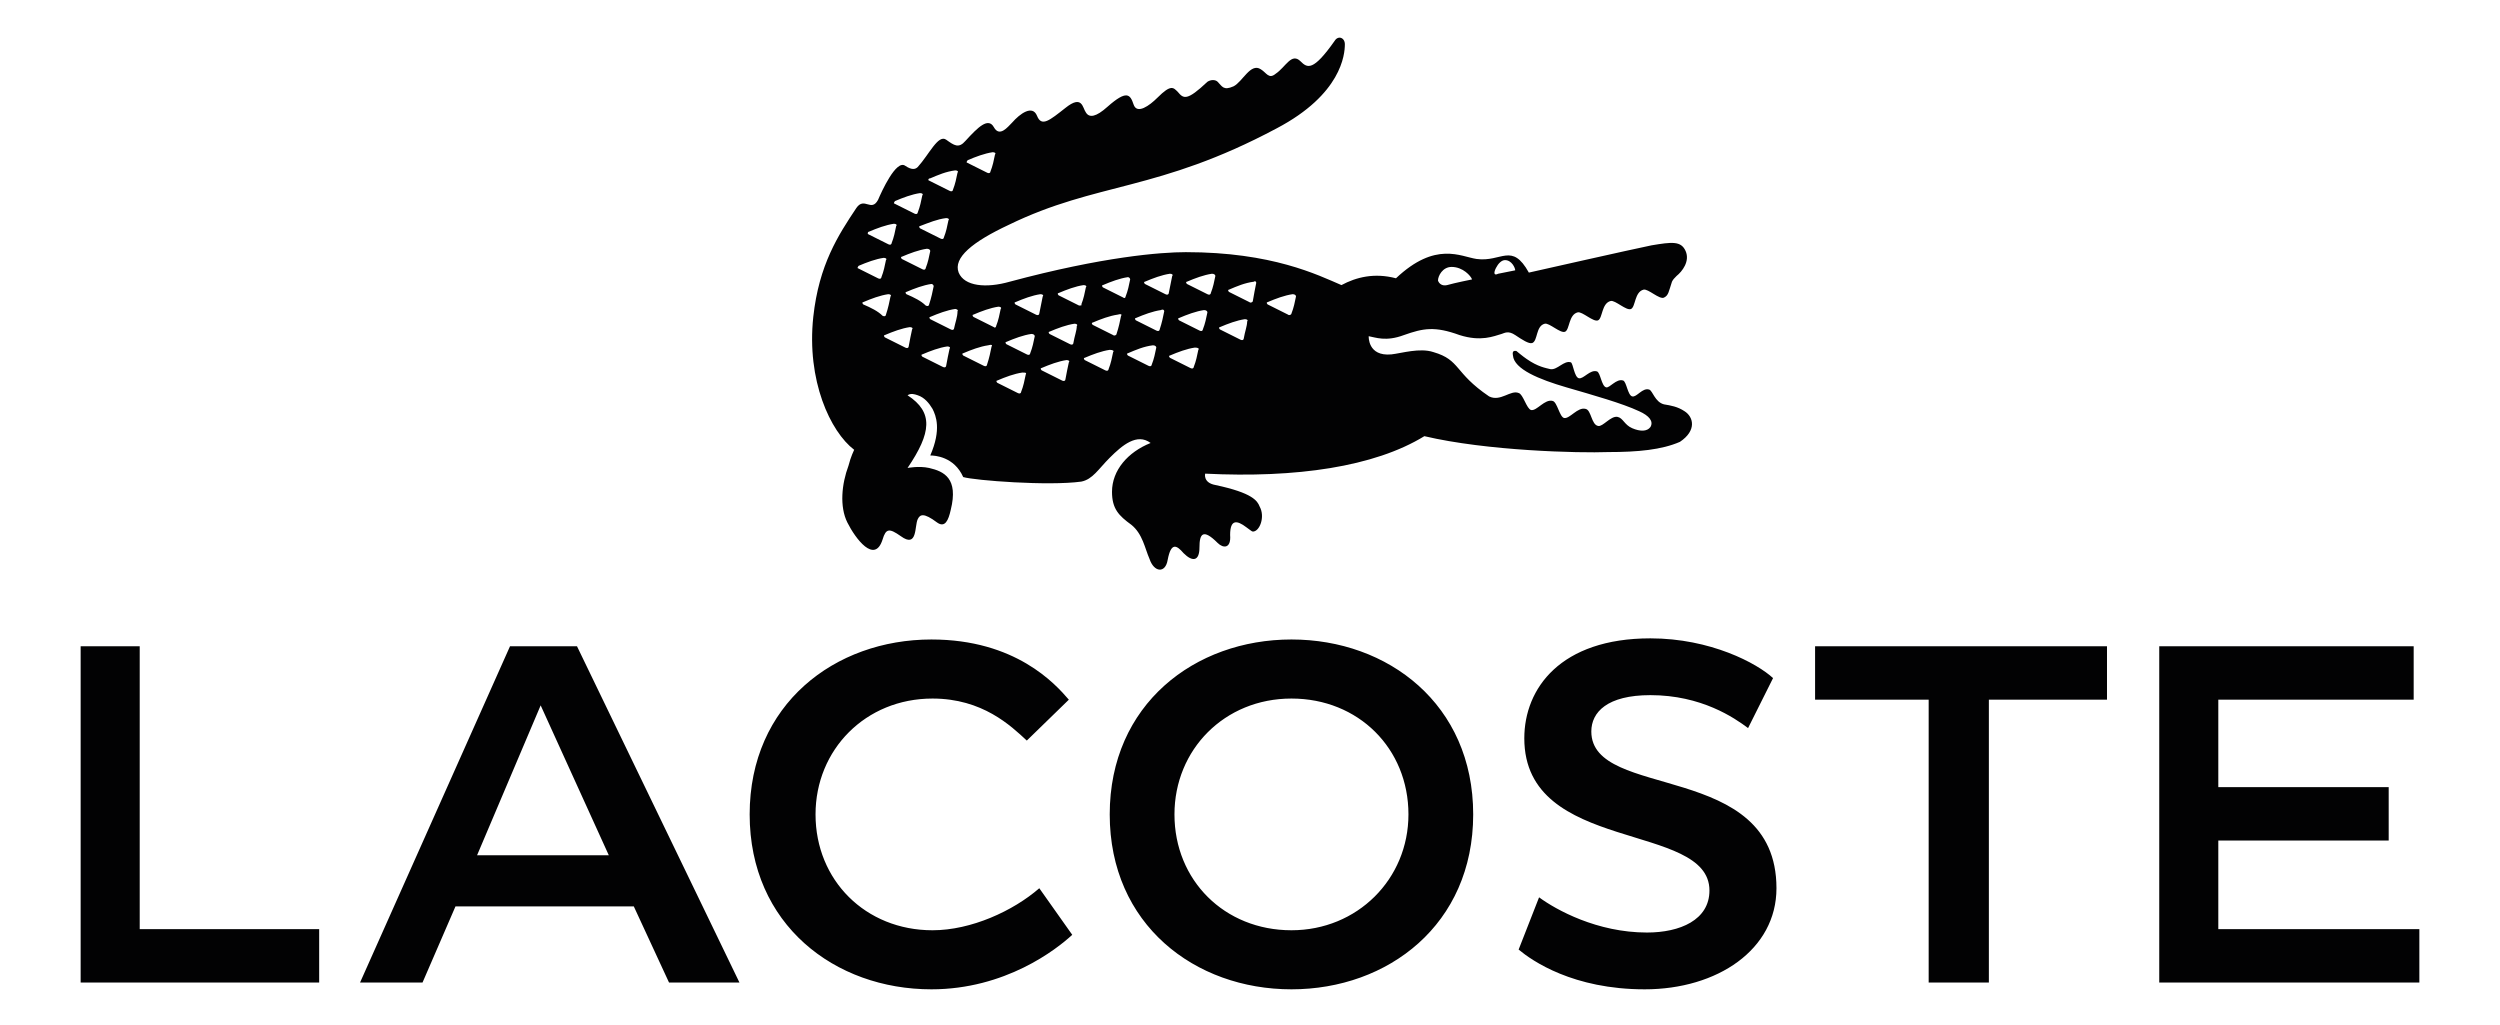
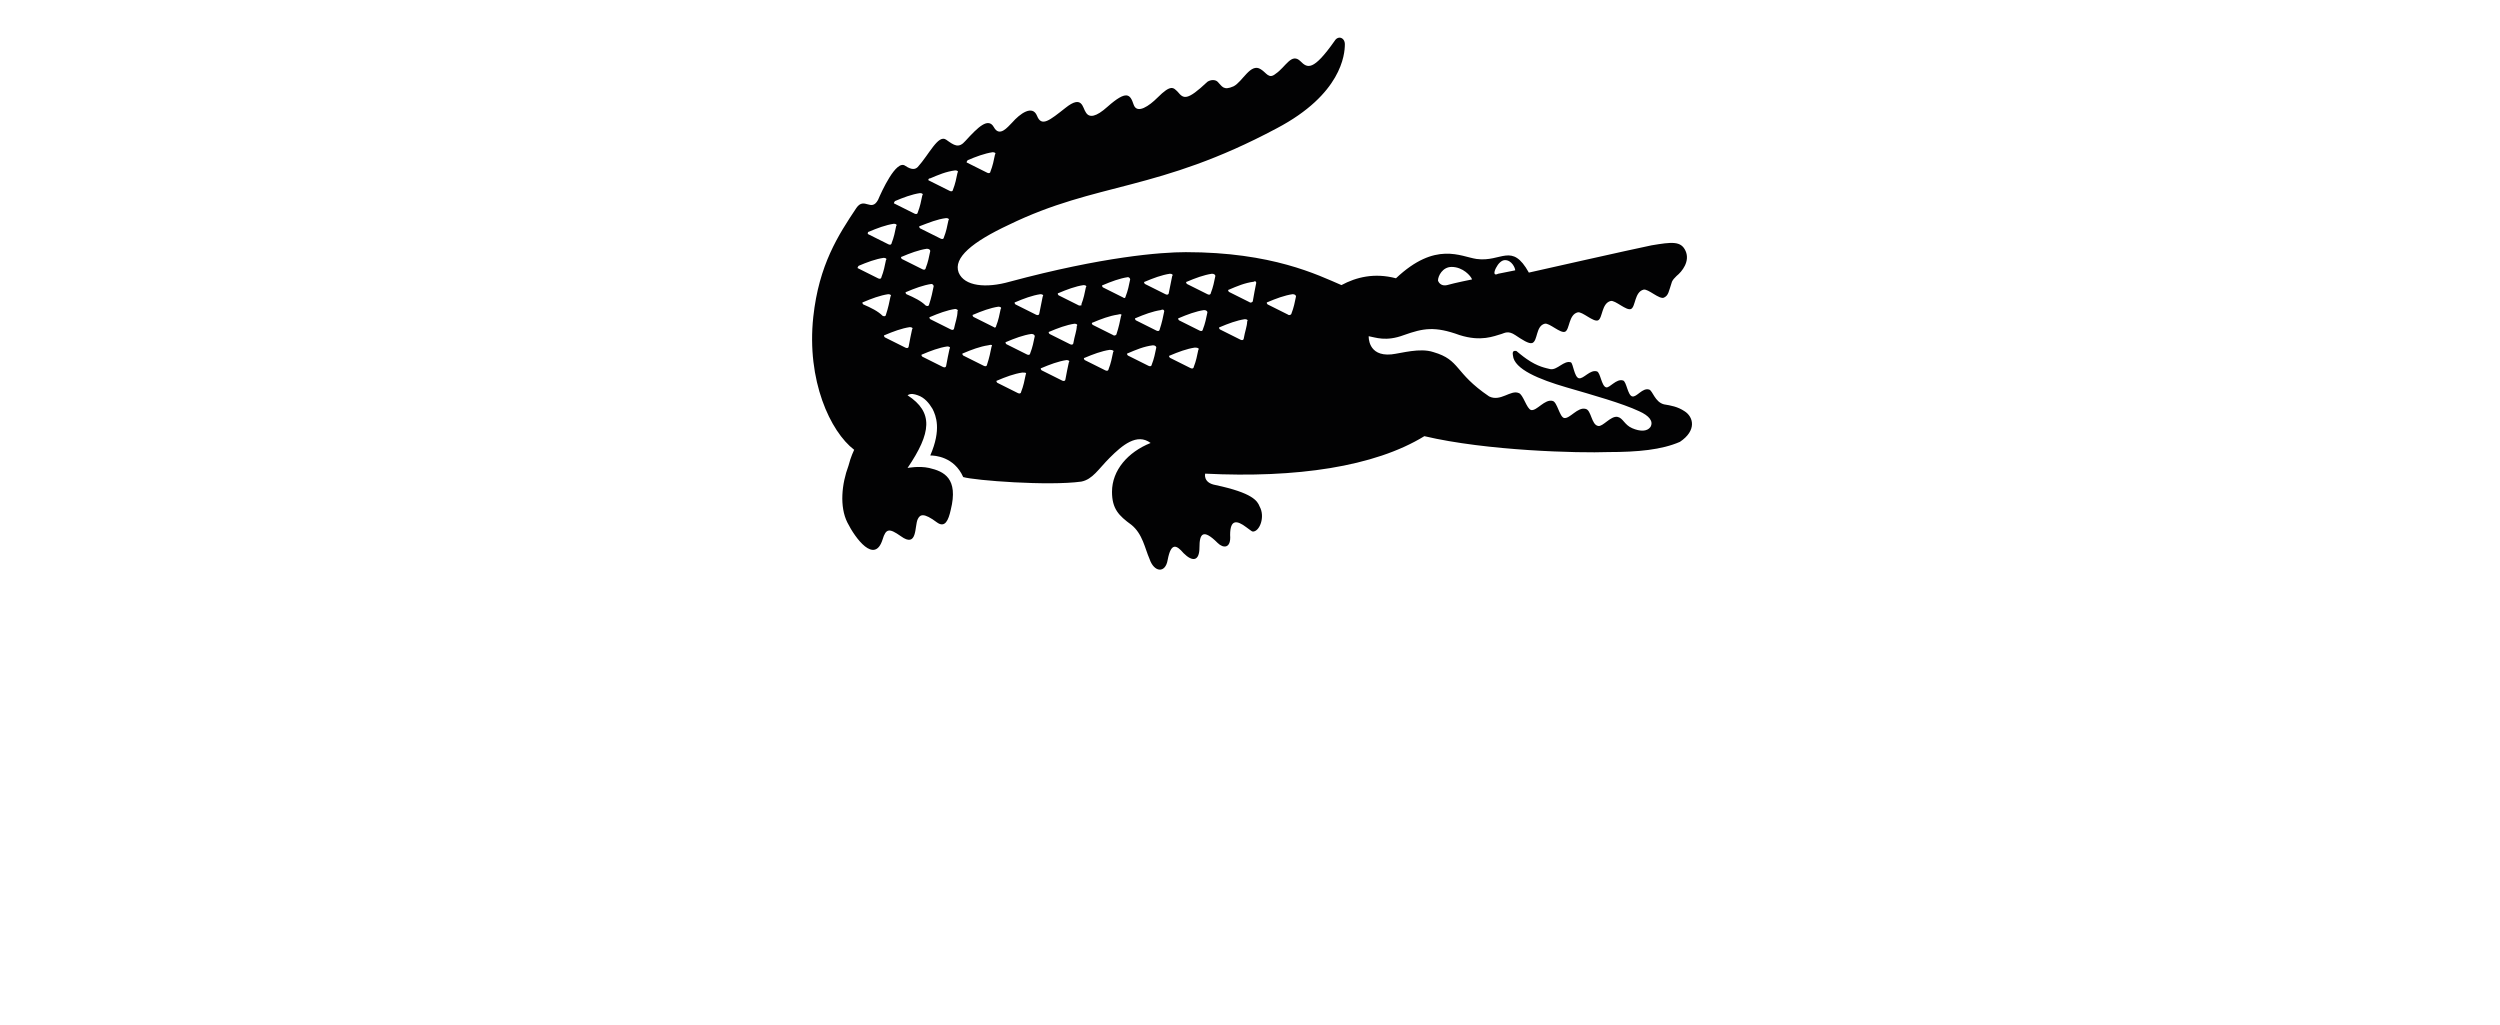
<svg xmlns="http://www.w3.org/2000/svg" version="1.1" id="Layer_1" x="0px" y="0px" viewBox="0 0 220.1 90.2" style="enable-background:new 0 0 220.1 90.2;" xml:space="preserve">
  <style type="text/css">
	.st0{fill:#020203;}
</style>
  <g>
    <path class="st0" d="M148.3,36.2c-0.6-0.4-1.2-0.5-1.8-0.6c-0.8-0.2-1-1.2-1.3-1.3c-0.6-0.2-1.1,0.7-1.5,0.6   c-0.4-0.1-0.5-1.3-0.8-1.4c-0.6-0.2-1.2,0.7-1.5,0.6c-0.4-0.1-0.5-1.3-0.8-1.4c-0.6-0.2-1.2,0.7-1.6,0.6c-0.4-0.1-0.5-1.3-0.7-1.4   c-0.6-0.2-1.2,0.7-1.8,0.6c-0.4-0.1-1.1-0.2-2.1-0.9c-0.3-0.2-0.9-0.7-0.9-0.7c-0.1,0-0.4-0.1-0.3,0.4c0.1,1.2,2.3,2.1,4.7,2.8   c2.4,0.7,4.9,1.4,6.4,2.1c0.9,0.4,1.3,0.9,1,1.4c-0.3,0.4-0.9,0.4-1.6,0.1c-0.7-0.3-0.8-0.9-1.3-1c-0.6-0.1-1.3,0.9-1.7,0.8   c-0.6-0.1-0.6-1.4-1.1-1.5c-0.7-0.2-1.4,0.9-1.9,0.8c-0.4-0.1-0.6-1.4-1-1.5c-0.7-0.2-1.4,0.9-1.9,0.8c-0.4-0.1-0.7-1.4-1.1-1.5   c-0.7-0.3-1.6,0.8-2.6,0.3c-3.1-2.1-2.5-3.2-4.9-3.9c-1.2-0.4-2.8,0.1-3.7,0.2c-2.1,0.2-2-1.6-2-1.6c0.6,0.1,1.5,0.5,3.1-0.1   c1.7-0.6,2.7-0.8,4.9,0c1.9,0.6,3,0.1,3.7-0.1c0.3-0.1,0.6-0.3,1.2,0.1c0.6,0.4,1.2,0.8,1.5,0.7c0.5-0.2,0.3-1.5,1.1-1.7   c0.4-0.1,1.4,0.9,1.8,0.7c0.4-0.2,0.3-1.5,1.1-1.7c0.4-0.1,1.4,0.9,1.8,0.7c0.4-0.2,0.3-1.5,1.1-1.7c0.4-0.1,1.4,0.9,1.8,0.7   c0.4-0.2,0.3-1.5,1.1-1.7c0.4-0.1,1.4,0.9,1.8,0.7v0c0.4-0.2,0.4-0.5,0.7-1.4c0.1-0.2,0.2-0.3,0.4-0.5c0.5-0.4,1.2-1.3,0.8-2.2   c-0.4-0.9-1.2-0.8-3-0.5c-1.5,0.3-10.8,2.4-10.8,2.4c-1.5-2.7-2.4-0.9-4.6-1.2c-1.4-0.2-3.6-1.6-7.1,1.7c-1.9-0.5-3.5-0.1-4.8,0.6   c-2.1-0.9-6.1-2.9-13.7-2.9c-2.2,0-7.3,0.4-15.5,2.6c-2.1,0.6-4,0.4-4.5-0.8c-0.5-1.3,1.2-2.7,4.4-4.2c7.8-3.8,13.1-2.9,23.6-8.5   c5.7-3,6-6.5,6-7.4c0-0.6-0.6-0.8-0.9-0.3c-1.9,2.7-2.4,2.4-3,1.8c-0.8-0.8-1.3,0.5-2.2,1.1c-0.6,0.5-0.8-0.1-1.3-0.4   c-0.9-0.6-1.6,1.1-2.4,1.5c-0.9,0.4-1,0-1.4-0.4c-0.2-0.2-0.6-0.2-0.9,0c-1.8,1.7-2.1,1.5-2.6,0.9c-0.4-0.4-0.6-0.7-1.8,0.5   c-0.7,0.7-1.8,1.5-2.1,0.6c-0.3-0.9-0.6-1.3-2.3,0.2c-1,0.9-1.6,1-1.9,0.5c-0.3-0.4-0.3-1.6-1.8-0.4c-1.4,1.1-2.1,1.7-2.5,0.7   c-0.4-1-1.5-0.2-2.2,0.6c-0.4,0.4-1.1,1.3-1.6,0.4c-0.5-0.9-1.4,0-2.5,1.2c-0.6,0.7-1,0.4-1.7-0.1c-0.7-0.5-1.5,1.3-2.5,2.4   c-0.2,0.2-0.5,0.3-1.1-0.1c-0.8-0.6-2.1,2.3-2.4,3c-0.6,1.1-1.2-0.3-1.9,0.7c-1.6,2.4-3.3,5-3.8,9.6c-0.6,5.6,1.5,10.1,3.6,11.7   c0,0-0.3,0.6-0.5,1.4c-0.6,1.6-0.8,3.6-0.1,5c0.7,1.4,2.4,3.7,3.1,1.5c0.3-1,0.6-1,1.6-0.3c1.5,1.1,1.2-0.9,1.5-1.5   c0.2-0.4,0.5-0.6,1.7,0.3c0.7,0.5,1-0.2,1.2-1.1c0.7-2.8-0.6-3.4-1.9-3.7c-0.9-0.2-1.9,0-1.9,0c2.1-3.1,2.3-4.9,0-6.4   c0.3-0.2,0.6-0.1,0.9,0c0.6,0.2,1,0.7,1.3,1.2c0.3,0.6,0.8,1.8-0.2,4.1c0.4,0,2.1,0.1,2.9,1.9c1,0.3,7.5,0.8,10.4,0.4   c1-0.2,1.5-1.1,2.5-2.1c1.1-1.1,2.4-2.2,3.6-1.3c-2,0.8-3.4,2.4-3.4,4.3c0,1.5,0.6,2.1,1.7,2.9c1,0.8,1.2,2.1,1.6,3   c0.4,1.2,1.4,1.3,1.6,0.1c0.3-1.6,0.8-1.3,1.4-0.6c0.8,0.8,1.4,0.7,1.4-0.5c0-1.2,0.3-1.7,1.6-0.4c0.5,0.5,1.2,0.5,1.1-0.7   c0-1.4,0.6-1.3,1.4-0.7c0.3,0.2,0.5,0.4,0.6,0.4c0.6,0,1.1-1.3,0.6-2.2c-0.2-0.5-0.6-1.2-3.9-1.9c-1.1-0.2-0.9-1-0.9-1   c8,0.4,14.9-0.6,19.3-3.3c5.5,1.3,13.6,1.5,16.2,1.4c2.6,0,4.7-0.2,6.3-0.9C149.4,37.9,149.1,36.7,148.3,36.2 M131.7,23.6   c0.2-0.4,0.5-0.7,0.8-0.7c0.6,0,0.9,0.7,0.9,0.9l-1.5,0.3C131.5,24.3,131.5,24,131.7,23.6 M127.8,23.5c1,0,1.7,0.8,1.8,1.1   c0,0-1.5,0.3-2.2,0.5c-0.4,0.1-0.7-0.1-0.8-0.4C126.6,24.3,127,23.5,127.8,23.5 M85.2,14.1c0.7-0.3,1.5-0.6,2.2-0.7   c0.2,0,0.3,0.1,0.2,0.2c-0.1,0.5-0.2,1-0.4,1.5c0,0.1-0.1,0.2-0.3,0.1c-0.6-0.3-1.2-0.6-1.8-0.9C85.1,14.3,85.1,14.2,85.2,14.1    M81.9,15.7c0.7-0.3,1.4-0.6,2.2-0.7c0.2,0,0.3,0.1,0.2,0.2c-0.1,0.5-0.2,1-0.4,1.5c0,0.1-0.1,0.2-0.3,0.1   c-0.6-0.3-1.2-0.6-1.8-0.9C81.7,15.9,81.7,15.7,81.9,15.7 M83.3,19.2c0.2,0,0.3,0.1,0.2,0.2c-0.1,0.5-0.2,1-0.4,1.5   c0,0.1-0.1,0.2-0.3,0.1c-0.6-0.3-1.2-0.6-1.8-0.9c-0.1-0.1-0.1-0.2,0-0.2C81.8,19.6,82.5,19.3,83.3,19.2 M81.9,22.1   c-0.1,0.5-0.2,1-0.4,1.5c0,0.1-0.1,0.2-0.3,0.1c-0.6-0.3-1.2-0.6-1.8-0.9c-0.1-0.1-0.1-0.2,0-0.2c0.7-0.3,1.5-0.6,2.2-0.7   C81.8,21.9,81.9,22,81.9,22.1 M78.8,17.7c0.7-0.3,1.5-0.6,2.2-0.7c0.2,0,0.3,0.1,0.2,0.2c-0.1,0.5-0.2,1-0.4,1.5   c0,0.1-0.1,0.2-0.3,0.1c-0.6-0.3-1.2-0.6-1.8-0.9C78.7,17.9,78.7,17.8,78.8,17.7 M76.5,20.4c0.7-0.3,1.5-0.6,2.2-0.7   c0.2,0,0.3,0.1,0.2,0.2c-0.1,0.5-0.2,1-0.4,1.5c0,0.1-0.1,0.2-0.3,0.1c-0.6-0.3-1.2-0.6-1.8-0.9C76.4,20.5,76.4,20.4,76.5,20.4    M75.6,23.4c0.7-0.3,1.5-0.6,2.2-0.7c0.2,0,0.3,0.1,0.2,0.2c-0.1,0.5-0.2,1-0.4,1.5c0,0.1-0.1,0.2-0.3,0.1   c-0.6-0.3-1.2-0.6-1.8-0.9C75.5,23.6,75.5,23.5,75.6,23.4 M76,26.8c-0.1-0.1-0.1-0.2,0-0.2c0.7-0.3,1.5-0.6,2.2-0.7   c0.2,0,0.3,0.1,0.2,0.2c-0.1,0.5-0.2,1-0.4,1.6c0,0.1-0.1,0.2-0.3,0.1C77.3,27.4,76.7,27.1,76,26.8 M80,30.5c0,0.1-0.1,0.2-0.3,0.1   c-0.6-0.3-1.2-0.6-1.8-0.9c-0.1-0.1-0.1-0.2,0-0.2c0.7-0.3,1.5-0.6,2.2-0.7c0.2,0,0.3,0.1,0.2,0.2C80.2,29.4,80.1,30,80,30.5    M79.8,25.9c-0.1-0.1-0.1-0.2,0-0.2c0.7-0.3,1.5-0.6,2.2-0.7c0.1,0,0.2,0.1,0.2,0.2c-0.1,0.5-0.2,1-0.4,1.6c0,0.1-0.1,0.2-0.3,0.1   C81.1,26.5,80.5,26.2,79.8,25.9 M83.3,32.2c0,0.1-0.1,0.2-0.3,0.1c-0.6-0.3-1.2-0.6-1.8-0.9c-0.1-0.1-0.1-0.2,0-0.2   c0.7-0.3,1.5-0.6,2.2-0.7c0.2,0,0.3,0.1,0.2,0.2C83.5,31.1,83.4,31.7,83.3,32.2 M84,28.9c0,0.1-0.1,0.2-0.3,0.1   c-0.6-0.3-1.2-0.6-1.8-0.9c-0.1-0.1-0.1-0.2,0-0.2c0.7-0.3,1.5-0.6,2.2-0.7c0.1,0,0.3,0.1,0.2,0.2C84.3,27.9,84.1,28.4,84,28.9    M87.3,30.5c-0.1,0.5-0.2,1-0.4,1.6c0,0.1-0.1,0.2-0.3,0.1c-0.6-0.3-1.2-0.6-1.8-0.9c-0.1-0.1-0.1-0.2,0-0.2   c0.7-0.3,1.5-0.6,2.2-0.7C87.3,30.3,87.4,30.4,87.3,30.5 M87.5,28.8c-0.6-0.3-1.2-0.6-1.8-0.9c-0.1-0.1-0.1-0.2,0-0.2   c0.7-0.3,1.5-0.6,2.2-0.7c0.2,0,0.3,0.1,0.2,0.2c-0.1,0.5-0.2,1-0.4,1.5C87.7,28.8,87.6,28.9,87.5,28.8 M90.3,33   c-0.1,0.5-0.2,1-0.4,1.5c0,0.1-0.1,0.2-0.3,0.1c-0.6-0.3-1.2-0.6-1.8-0.9c-0.1-0.1-0.1-0.2,0-0.2c0.7-0.3,1.5-0.6,2.2-0.7   C90.3,32.8,90.4,32.8,90.3,33 M91.1,29.6c-0.1,0.5-0.2,1-0.4,1.5c0,0.1-0.1,0.2-0.3,0.1c-0.6-0.3-1.2-0.6-1.8-0.9   c-0.1-0.1-0.1-0.2,0-0.2c0.7-0.3,1.5-0.6,2.2-0.7C91,29.4,91.1,29.5,91.1,29.6 M91.5,27.6c0,0.1-0.1,0.2-0.3,0.1   c-0.6-0.3-1.2-0.6-1.8-0.9c-0.1-0.1-0.1-0.2,0-0.2c0.7-0.3,1.5-0.6,2.2-0.7c0.2,0,0.3,0.1,0.2,0.2C91.7,26.6,91.6,27.1,91.5,27.6    M93.8,33.4c0,0.1-0.1,0.2-0.3,0.1c-0.6-0.3-1.2-0.6-1.8-0.9c-0.1-0.1-0.1-0.2,0-0.2c0.7-0.3,1.5-0.6,2.2-0.7   c0.2,0,0.3,0.1,0.2,0.2C94,32.3,93.9,32.9,93.8,33.4 M94.5,30.2c0,0.1-0.1,0.2-0.3,0.1c-0.6-0.3-1.2-0.6-1.8-0.9   c-0.1-0.1-0.1-0.2,0-0.2c0.7-0.3,1.5-0.6,2.2-0.7c0.2,0,0.3,0.1,0.2,0.2C94.8,29.1,94.6,29.6,94.5,30.2 M95,26.9   c-0.6-0.3-1.2-0.6-1.8-0.9c-0.1-0.1-0.1-0.2,0-0.2c0.7-0.3,1.5-0.6,2.2-0.7c0.2,0,0.3,0.1,0.2,0.2c-0.1,0.5-0.2,1-0.4,1.5   C95.3,26.9,95.1,26.9,95,26.9 M98,31c-0.1,0.5-0.2,1-0.4,1.5c0,0.1-0.1,0.2-0.3,0.1c-0.6-0.3-1.2-0.6-1.8-0.9   c-0.1-0.1-0.1-0.2,0-0.2c0.7-0.3,1.5-0.6,2.2-0.7C98,30.8,98.1,30.9,98,31 M98.7,27.8c-0.1,0.5-0.2,1-0.4,1.6   c0,0.1-0.2,0.2-0.3,0.1c-0.6-0.3-1.2-0.6-1.8-0.9c-0.1-0.1-0.1-0.2,0-0.2c0.7-0.3,1.5-0.6,2.2-0.7C98.7,27.6,98.8,27.7,98.7,27.8    M98.9,26.2c-0.6-0.3-1.2-0.6-1.8-0.9c-0.1-0.1-0.1-0.2,0-0.2c0.7-0.3,1.5-0.6,2.2-0.7c0.1,0,0.2,0.1,0.2,0.2   c-0.1,0.5-0.2,1-0.4,1.5C99.1,26.2,99,26.3,98.9,26.2 M101.8,30.6c-0.1,0.5-0.2,1-0.4,1.5c0,0.1-0.1,0.2-0.3,0.1   c-0.6-0.3-1.2-0.6-1.8-0.9c-0.1-0.1-0.1-0.2,0-0.2c0.7-0.3,1.4-0.6,2.2-0.7C101.7,30.4,101.8,30.5,101.8,30.6 M102.5,27.4   c-0.1,0.5-0.2,1-0.4,1.6c0,0.1-0.1,0.2-0.3,0.1c-0.6-0.3-1.2-0.6-1.8-0.9c-0.1-0.1-0.1-0.2,0-0.2c0.7-0.3,1.5-0.6,2.2-0.7   C102.4,27.2,102.5,27.3,102.5,27.4 M102.9,25.8c0,0.1-0.1,0.2-0.3,0.1c-0.6-0.3-1.2-0.6-1.8-0.9c-0.1-0.1-0.1-0.2,0-0.2   c0.7-0.3,1.5-0.6,2.2-0.7c0.2,0,0.3,0.1,0.2,0.2C103.1,24.8,103,25.3,102.9,25.8 M105.5,30.8c-0.1,0.5-0.2,1-0.4,1.5   c0,0.1-0.1,0.2-0.3,0.1c-0.6-0.3-1.2-0.6-1.8-0.9c-0.1-0.1-0.1-0.2,0-0.2c0.7-0.3,1.5-0.6,2.2-0.7   C105.5,30.6,105.6,30.7,105.5,30.8 M106.3,27.5c-0.1,0.5-0.2,1-0.4,1.5c0,0.1-0.1,0.2-0.3,0.1c-0.6-0.3-1.2-0.6-1.8-0.9   c-0.1-0.1-0.1-0.2,0-0.2c0.7-0.3,1.5-0.6,2.2-0.7C106.2,27.3,106.3,27.4,106.3,27.5 M107,24.3c-0.1,0.5-0.2,1-0.4,1.5   c0,0.1-0.1,0.2-0.3,0.1c-0.6-0.3-1.2-0.6-1.8-0.9c-0.1-0.1-0.1-0.2,0-0.2c0.7-0.3,1.5-0.6,2.2-0.7C106.9,24.1,107,24.2,107,24.3    M109.5,29.8c0,0.1-0.1,0.2-0.3,0.1c-0.6-0.3-1.2-0.6-1.8-0.9c-0.1-0.1-0.1-0.2,0-0.2c0.7-0.3,1.5-0.6,2.2-0.7   c0.2,0,0.3,0.1,0.2,0.2C109.8,28.7,109.6,29.2,109.5,29.8 M110.6,24.9c-0.1,0.5-0.2,1-0.3,1.6c0,0.1-0.2,0.2-0.3,0.1   c-0.6-0.3-1.2-0.6-1.8-0.9c-0.1-0.1-0.1-0.2,0-0.2c0.7-0.3,1.4-0.6,2.2-0.7C110.5,24.7,110.6,24.8,110.6,24.9 M114.1,26.1   c-0.1,0.5-0.2,1-0.4,1.5c0,0.1-0.2,0.2-0.3,0.1c-0.6-0.3-1.2-0.6-1.8-0.9c-0.1-0.1-0.1-0.2,0-0.2c0.7-0.3,1.5-0.6,2.2-0.7   C114,25.9,114.1,26,114.1,26.1" />
-     <path class="st0" d="M113.7,87.1c8.5,0,16-5.7,16-15.4s-7.5-15.4-16-15.4c-8.5,0-16,5.7-16,15.4S105.2,87.1,113.7,87.1 M58.9,86.5   h6.2L50.8,56.9h-5.9L31.7,86.5h5.5l2.9-6.7h15.7L58.9,86.5z M212.6,56.9h-22.5v29.6H213v-4.7h-17.7V74h15v-4.7h-15v-7.7h17.2V56.9z    M133.7,83.6c1.2,1,4.8,3.5,11.1,3.5c6.4,0,11.6-3.5,11.6-8.9c0-11.3-16.3-7.7-16.3-13.8c0-1.7,1.4-3.2,5.2-3.2   c4.5,0,7.4,2,8.6,2.9l2.2-4.4c-1.4-1.3-5.5-3.5-10.8-3.5c-7.9,0-11.1,4.4-11.1,8.8c0,10.2,16.3,7.3,16.3,13.4   c0,2.6-2.6,3.7-5.5,3.7c-4.4,0-8-2-9.5-3.1L133.7,83.6z M82.1,61.5c4.4,0,6.9,2.4,8.3,3.7l3.7-3.6c-1.2-1.4-4.7-5.3-12.1-5.3   c-8.5,0-16,5.7-16,15.4S73.5,87.1,82,87.1c6.5,0,11-3.5,12.4-4.8l-2.9-4.1c-2.3,2-6,3.7-9.4,3.7c-5.9,0-10.3-4.4-10.3-10.2   C71.8,66,76.2,61.5,82.1,61.5 M113.7,81.9c-5.9,0-10.3-4.4-10.3-10.2c0-5.7,4.4-10.2,10.3-10.2c5.9,0,10.3,4.4,10.3,10.2   C124,77.4,119.5,81.9,113.7,81.9 M169.8,61.6v24.9h5.3V61.6h10.4v-4.7h-25.7v4.7H169.8z M12.3,56.9H7.1v29.6h21v-4.7H12.3V56.9z    M47.6,62.1l6,13.2H42L47.6,62.1z" />
  </g>
</svg>